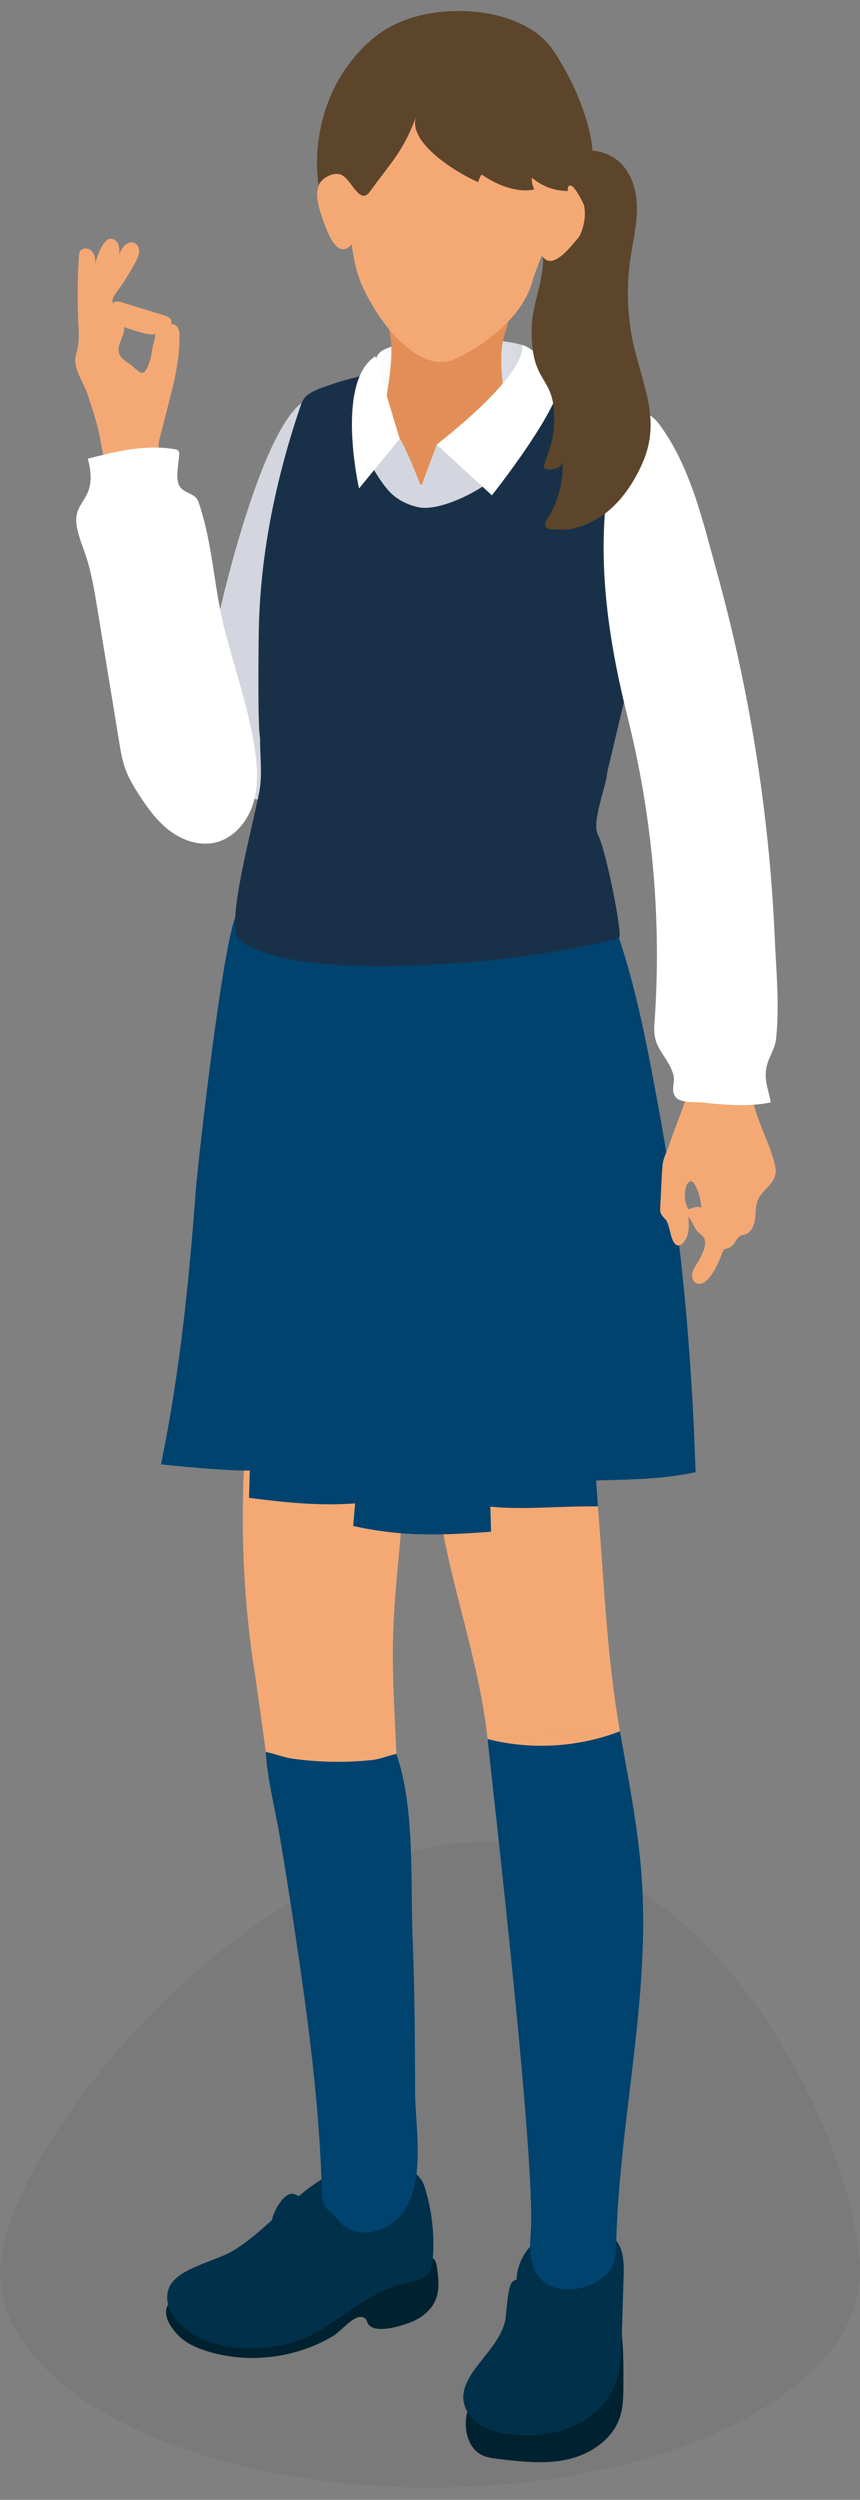
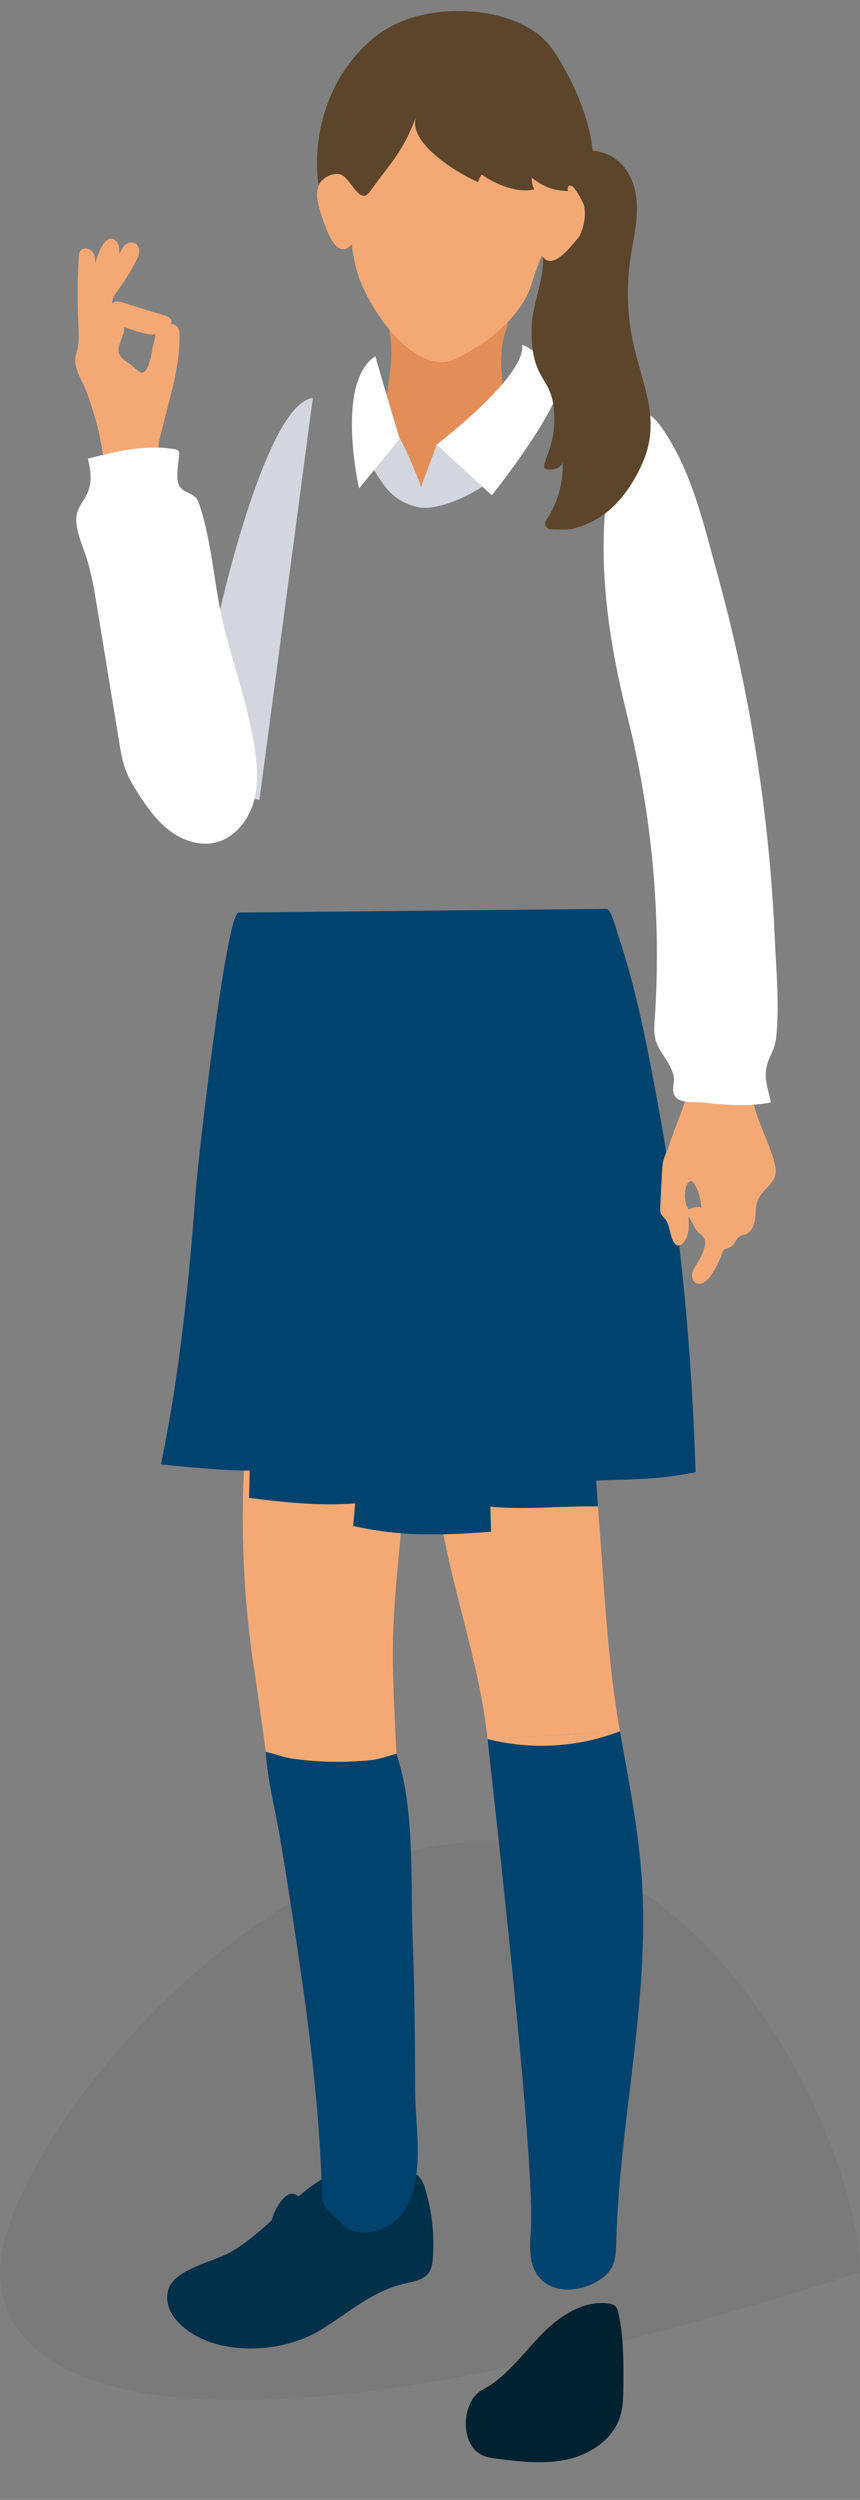
<svg xmlns="http://www.w3.org/2000/svg" width="52" height="151" viewBox="0 0 52 151" fill="none">
  <rect x="0" y="0" width="52" height="151" fill="#808080" stroke="none" />
-   <path d="M52 137.257C52 144.437 40.359 150.257 26 150.257C11.641 150.257 0 144.437 0 137.257C0 130.077 14.891 111.257 29.25 111.257C43.609 111.257 52 130.077 52 137.257Z" fill="black" fill-opacity="0.05" />
+   <path d="M52 137.257C11.641 150.257 0 144.437 0 137.257C0 130.077 14.891 111.257 29.25 111.257C43.609 111.257 52 130.077 52 137.257Z" fill="black" fill-opacity="0.05" />
  <path d="M10.756 19.795C10.666 19.643 10.474 19.537 10.31 19.604C10.41 19.511 10.383 19.335 10.29 19.235C10.197 19.136 10.06 19.091 9.929 19.051C9.071 18.786 8.212 18.522 7.353 18.257C7.167 18.2 6.919 18.165 6.819 18.332C6.738 18.084 6.909 17.831 7.065 17.623C7.493 17.046 7.876 16.436 8.209 15.799C8.305 15.613 8.4 15.418 8.412 15.21C8.425 15.001 8.334 14.771 8.146 14.681C7.951 14.586 7.708 14.665 7.55 14.814C7.393 14.962 7.301 15.166 7.213 15.363C7.221 15.145 7.226 14.916 7.133 14.718C7.039 14.521 6.813 14.366 6.604 14.431C6.187 14.559 5.838 15.561 5.76 15.935C5.771 15.662 5.734 15.364 5.547 15.166C5.358 14.967 4.977 14.945 4.839 15.181C4.785 15.273 4.777 15.383 4.77 15.488C4.682 16.855 4.673 18.226 4.739 19.594C4.764 20.1 4.798 20.614 4.68 21.107C4.636 21.29 4.571 21.469 4.555 21.656C4.491 22.361 5.074 23.147 5.289 23.802C5.587 24.708 5.892 25.586 6.063 26.53C6.216 27.381 6.428 28.329 6.394 29.189C6.384 29.467 6.441 29.791 6.685 29.925C6.884 30.033 7.13 29.971 7.343 29.895C7.904 29.694 8.434 29.409 8.911 29.051C9.334 28.734 9.745 28.293 9.73 27.763C9.722 27.503 9.609 27.256 9.593 26.997C9.578 26.775 9.634 26.554 9.69 26.338C9.843 25.742 9.997 25.145 10.15 24.549C10.509 23.158 10.869 21.748 10.854 20.312C10.852 20.136 10.843 19.951 10.753 19.799L10.756 19.795ZM9.008 21.965C8.694 22.815 8.508 22.537 7.987 22.1C7.711 21.869 7.338 21.711 7.211 21.375C7.014 20.852 7.55 20.315 7.509 19.758C7.598 19.786 9.418 20.469 9.4 20.093C9.414 20.396 9.226 20.875 9.185 21.221C9.156 21.468 9.097 21.723 9.008 21.965V21.965Z" fill="#F4A975" />
  <path d="M29.023 148.23C29.352 148.43 29.748 148.481 30.13 148.527C31.525 148.695 32.953 148.862 34.323 148.554C35.694 148.246 37.022 147.365 37.472 146.035C37.684 145.409 37.689 144.734 37.693 144.074C37.702 142.609 37.708 141.131 37.388 139.702C37.356 139.559 37.317 139.41 37.214 139.307C37.104 139.196 36.941 139.159 36.787 139.138C35.208 138.927 33.736 139.966 32.636 141.118C31.536 142.269 30.573 143.62 29.16 144.356C27.972 144.975 27.756 147.458 29.023 148.23Z" fill="#00212F" />
-   <path d="M33.182 134.959C34.037 134.691 34.956 134.754 35.851 134.82C36.224 134.848 36.611 134.879 36.932 135.07C37.676 135.51 37.737 136.545 37.71 137.41C37.667 138.744 37.626 140.079 37.584 141.414C37.557 142.259 37.528 143.121 37.239 143.917C36.805 145.113 35.801 146.054 34.636 146.564C33.471 147.074 32.157 147.181 30.894 147.037C30.245 146.963 29.589 146.819 29.037 146.471C28.485 146.122 28.05 145.539 28.015 144.889C27.984 144.321 28.252 143.778 28.571 143.307C29.247 142.306 30.202 141.444 30.522 140.279C30.647 139.824 30.658 138.262 30.943 137.886C31.419 137.257 32.371 138.33 33.156 138.405C33.899 138.476 34.642 138.546 35.384 138.617C35.5 139.027 35.518 139.464 35.435 139.882C34.203 139.702 32.699 140.261 31.845 139.353C30.522 137.947 31.524 135.477 33.182 134.958V134.959Z" fill="#00304A" />
-   <path d="M10.674 140.952C11.151 141.497 11.841 141.808 12.533 142.023C14.171 142.531 15.945 142.555 17.606 142.141C18.467 141.927 19.3 141.595 20.069 141.151C20.56 140.866 21.153 140.102 21.673 139.964C21.874 139.912 22.126 140.001 22.183 140.201C22.422 141.041 24.01 140.566 24.706 140.324C25.447 140.065 26.134 139.536 26.387 138.794C26.573 138.248 26.507 137.653 26.439 137.08C26.411 136.839 26.372 136.577 26.195 136.411C25.98 136.208 25.645 136.224 25.353 136.268C23.498 136.553 21.808 137.502 19.977 137.911C17.77 138.405 15.502 138.099 13.267 138.197C11.708 138.266 8.732 138.732 10.674 140.952H10.674Z" fill="#00212F" />
  <path d="M12.57 136.616C11.613 136.987 10.604 137.406 10.26 138.102C10.038 138.55 10.078 139.099 10.284 139.554C10.491 140.01 10.848 140.383 11.243 140.69C13.392 142.359 17.143 142.11 19.388 140.74C21.105 139.692 22.499 138.371 24.534 137.92C25.429 137.722 26.071 137.586 26.162 136.532C26.291 135.038 26.123 133.519 25.672 132.089C25.169 130.498 22.707 130.463 21.349 130.808C19.777 131.207 18.448 132.278 17.27 133.345C16.241 134.277 15.237 135.275 14.032 135.984C13.653 136.208 13.119 136.404 12.569 136.617L12.57 136.616Z" fill="#00304A" />
  <path d="M22.465 106.315C22.972 106.262 23.516 106.162 23.968 105.939C23.937 105.271 23.906 104.603 23.874 103.934C23.804 102.417 23.734 100.9 23.756 99.381C23.785 97.378 23.976 95.381 24.167 93.386C24.589 88.98 23.686 84.263 24.108 79.857C24.143 79.485 20.139 79.237 19.723 79.211C18.431 79.128 16.823 78.739 15.939 80.011C15.61 80.485 15.517 81.079 15.432 81.649C14.822 85.799 14.55 90.179 14.741 94.443C14.841 96.673 15.062 98.897 15.411 101.103C15.53 101.859 16.073 105.824 16.073 105.824C16.57 106.036 17.128 106.152 17.663 106.228C19.252 106.453 20.869 106.482 22.465 106.316L22.465 106.315Z" fill="#F4A975" />
  <path d="M25.235 129.009C25.19 128.036 25.1 127.077 25.098 126.229C25.093 123.178 25.069 120.126 24.949 117.077C24.815 113.644 25.096 109.199 23.967 105.939C23.495 106.048 22.958 106.263 22.465 106.315C20.868 106.482 19.251 106.452 17.662 106.227C17.131 106.151 16.584 105.922 16.072 105.823C16.145 107.377 16.672 109.465 16.934 111.024C17.233 112.803 17.517 114.584 17.785 116.369C18.6 121.777 19.337 127.146 19.467 132.615C19.485 133.447 20.009 133.545 20.532 134.19C21.507 135.392 23.619 134.827 24.454 133.524C25.254 132.273 25.308 130.622 25.235 129.009Z" fill="#00436F" />
  <path d="M37.484 104.577C38.01 107.541 38.603 110.495 38.806 113.495C39.3 120.812 37.457 128.084 37.261 135.415C37.246 135.984 37.232 136.585 36.929 137.066C36.737 137.37 36.445 137.599 36.138 137.785C35.027 138.458 33.393 138.546 32.579 137.532C31.994 136.803 32.019 135.774 32.092 134.843C32.41 130.79 29.915 109.11 29.482 105.045" fill="#00436F" />
  <path d="M37.484 104.578C36.34 98.127 36.501 91.531 35.47 85.04C35.205 83.37 34.849 81.613 33.713 80.36C32.521 79.043 30.215 78.737 28.718 79.748C26.834 81.021 26.386 84.489 26.287 86.536C25.98 92.903 28.818 98.798 29.482 105.046" fill="#F4A975" />
  <path d="M37.484 104.577C34.95 105.546 32.111 105.719 29.482 105.044L37.484 104.577Z" fill="#F4A975" />
  <path d="M15.103 88.826C15.084 89.522 15.077 89.78 15.059 90.476C17.064 90.727 19.164 90.979 21.474 90.811L21.356 92.176C24.282 92.814 26.472 92.757 29.69 92.523L29.651 91.005C31.617 91.215 33.83 90.96 36.154 90.992L36.046 89.426C38.142 89.36 40.011 89.364 42.06 88.924C41.817 81.494 41.159 74.13 39.803 66.823C39.165 63.379 38.511 59.863 37.389 56.535C37.331 56.361 36.957 54.899 36.68 54.899C29.265 54.973 21.85 55.047 14.435 55.121C13.657 55.129 11.953 70.366 11.842 71.852C11.427 77.466 10.869 82.932 9.735 88.449C10.288 88.523 13.894 88.868 15.101 88.825L15.103 88.826Z" fill="#00436F" />
  <path d="M46.822 70.216C46.382 68.537 45.285 66.964 45.458 65.237C45.505 64.762 45.65 64.299 45.688 63.822C45.725 63.346 45.635 62.825 45.29 62.493C45.083 62.295 44.804 62.184 44.523 62.133C43.497 61.943 42.252 62.591 41.895 63.591C41.68 64.193 41.779 64.896 41.664 65.527C41.433 66.791 40.834 67.986 40.451 69.2C40.362 69.482 40.212 69.743 40.131 70.028C40.055 70.292 40.041 70.57 40.027 70.845C39.992 71.53 39.956 72.214 39.921 72.899C39.914 73.034 39.908 73.174 39.959 73.299C40.02 73.446 40.149 73.55 40.25 73.671C40.529 74.005 40.523 75.035 40.925 75.21C41.101 75.286 41.289 75.128 41.394 74.968C41.706 74.496 41.645 74.022 41.63 73.488C41.81 73.72 41.913 73.997 42.07 74.246C42.293 74.599 42.573 74.591 42.633 74.981C42.691 75.363 42.356 75.971 42.169 76.285C42.052 76.482 41.913 76.672 41.861 76.896C41.809 77.118 41.874 77.39 42.077 77.495C42.801 77.871 43.518 76.136 43.664 75.692C43.69 75.616 43.715 75.535 43.776 75.484C43.836 75.433 43.919 75.422 43.995 75.401C44.521 75.258 44.457 74.663 44.956 74.59C45.359 74.53 45.589 74.089 45.648 73.686C45.706 73.283 45.665 72.858 45.824 72.483C46.074 71.898 46.771 71.549 46.887 70.924C46.931 70.688 46.882 70.446 46.822 70.214V70.216ZM42.346 72.489C42.377 72.645 42.398 72.802 42.413 72.961C42.254 72.803 41.614 73.022 41.638 73.06C41.376 72.658 41.359 72.099 41.498 71.646C41.55 71.477 41.711 71.282 41.865 71.369C41.907 71.393 41.936 71.435 41.963 71.476C42.163 71.787 42.278 72.133 42.346 72.49V72.489Z" fill="#F4A975" />
-   <path d="M24.104 20.834C26.026 20.412 28.009 20.571 29.976 20.572C30.291 20.572 31.272 20.728 31.568 20.839C32.088 21.033 31.781 21.194 31.903 21.736C32.025 22.278 31.946 22.846 31.814 23.385C31.08 26.385 28.582 28.882 25.581 29.615C25.124 29.727 24.632 29.799 24.19 29.636C23.37 29.332 23.036 28.375 22.803 27.533C22.431 26.187 22.53 24.461 22.616 23.051C22.704 21.608 22.49 21.19 24.104 20.834Z" fill="url(#paint0_linear_291_39226)" />
  <path d="M18.915 24.041L15.686 48.319L9.306 46.99L13.326 36.753C13.326 36.753 16.118 24.343 18.915 24.041Z" fill="#D4D6DF" />
-   <path d="M34.932 22.843C34.265 22.653 33.025 22.462 32.515 23.062C32.19 23.445 32.228 24.027 31.961 24.454C31.705 24.864 31.223 25.056 30.817 25.319C29.772 25.996 29.202 27.181 28.511 28.215C27.819 29.251 26.787 30.256 25.544 30.194C25.331 30.183 25.114 30.139 24.939 30.018C24.655 29.823 24.53 29.475 24.355 29.179C23.947 28.493 23.218 28.045 22.805 27.362C22.159 26.296 22.201 25.032 22.292 23.854C22.409 22.326 22.34 22.602 20.927 22.946C20.582 23.03 19.456 23.402 19.134 23.552C18.885 23.669 18.628 23.791 18.448 24C18.283 24.191 18.199 24.437 18.119 24.677C16.699 28.902 15.769 33.289 15.653 37.839C15.635 38.55 15.569 43.878 15.724 44.573C15.713 45.596 15.872 46.772 15.687 47.775C15.293 49.906 13.584 56.039 14.458 56.751C17.954 59.602 32.483 58.093 37.429 56.654C37.685 56.579 36.643 51.344 36.158 50.424C35.746 49.644 36.665 47.514 36.719 46.633C37.583 43.002 38.447 39.371 39.311 35.739C39.795 33.703 39.822 31.761 39.827 29.654C39.829 28.822 39.825 27.986 39.685 27.166C39.558 26.423 39.309 25.68 38.819 25.106C38.503 24.734 38.099 24.448 37.689 24.181C36.831 23.621 35.912 23.122 34.93 22.842L34.932 22.843Z" fill="#193148" />
  <path d="M23.396 19.424C24.06 21.414 23.306 23.564 23.16 25.657C23.116 26.284 23.133 26.934 23.392 27.506C23.841 28.494 24.897 29.03 25.878 29.492C27.368 30.194 28.646 29.222 29.74 28.292C30.835 27.359 30.663 25.535 30.517 24.235C30.363 22.856 30.118 21.427 30.54 20.105C30.669 19.702 30.847 19.231 30.597 18.892C30.446 18.686 30.181 18.605 29.932 18.546C27.745 18.029 25.37 18.348 23.397 19.425L23.396 19.424Z" fill="#E38E57" />
  <path d="M33.935 22.681L31.964 21.587C31.964 21.587 30.418 24.472 28.835 25.471C27.251 26.472 26.406 26.854 26.406 26.854C25.998 28.067 25.388 29.346 25.147 30.598C26.79 31.131 30.937 28.773 31.605 26.941C32.324 24.969 33.935 22.681 33.935 22.681H33.935Z" fill="#D4D6DF" />
  <path d="M26.406 26.854L29.742 29.916C29.742 29.916 34.123 24.424 33.935 22.681C33.935 22.681 32.146 20.919 31.568 20.838C31.744 21.803 30.158 23.897 26.406 26.853V26.854Z" fill="white" />
  <path d="M38.004 25.179C38.296 24.909 38.689 24.787 39.179 25.023C39.544 25.2 39.79 25.521 40.013 25.837C41.814 28.397 42.531 31.61 43.358 34.6C44.263 37.872 44.998 41.191 45.562 44.538C46.237 48.54 46.666 52.583 46.844 56.637C46.932 58.619 47.141 60.752 46.926 62.727C46.852 63.407 46.498 63.799 46.363 64.395C46.171 65.237 46.455 65.749 46.606 66.587C45.316 66.863 43.834 66.749 42.525 66.596C42.106 66.547 41.19 66.65 40.877 66.291C40.503 65.861 40.865 65.388 40.71 64.895C40.331 63.686 39.456 63.373 39.565 61.904C40.025 55.656 39.46 49.358 37.94 43.283C36.532 37.659 35.789 31.815 37.441 26.154C37.539 25.816 37.727 25.432 38.002 25.179H38.004Z" fill="white" />
  <path d="M22.513 21.983C22.527 22.602 21.872 22.965 21.636 23.785C21.21 25.271 21.855 27.137 22.574 28.324C22.873 28.819 23.185 29.312 23.584 29.731C23.984 30.149 24.583 30.467 25.147 30.598C25.463 30.671 25.531 30.584 25.698 30.306C25.834 30.078 24.362 26.646 24.171 26.503C23.41 25.933 23.252 25.419 22.967 24.51C22.822 24.049 22.141 22.384 22.513 21.983Z" fill="#D4D6DF" />
  <path d="M24.17 26.504L21.71 29.503C21.71 29.503 20.255 23.102 22.695 21.516C22.695 21.516 23.254 23.516 24.17 26.504Z" fill="white" />
  <path d="M10.759 28.157C10.787 27.907 10.822 27.664 10.831 27.465C10.835 27.391 10.836 27.311 10.796 27.249C10.742 27.166 10.632 27.142 10.534 27.127C8.725 26.846 7.087 27.254 5.312 27.704C5.473 28.336 5.584 29.054 5.326 29.695C5.038 30.41 4.528 30.71 4.621 31.617C4.69 32.28 4.967 32.901 5.179 33.533C5.526 34.566 5.703 35.647 5.879 36.721C6.322 39.422 6.765 42.123 7.208 44.824C7.298 45.373 7.389 45.925 7.578 46.449C7.78 47.008 8.091 47.521 8.414 48.02C8.94 48.83 9.519 49.627 10.293 50.203C11.069 50.779 12.073 51.112 13.014 50.894C14.119 50.637 14.951 49.656 15.296 48.575C15.641 47.494 15.572 46.325 15.4 45.204C15.022 42.732 14.177 40.37 13.565 37.954C12.934 35.468 12.863 32.89 12.044 30.446C11.995 30.299 11.94 30.147 11.827 30.041C11.493 29.728 10.979 29.734 10.794 29.229C10.688 28.94 10.716 28.539 10.759 28.156V28.157Z" fill="white" />
  <path d="M17.612 132.511C17.848 132.495 18.058 132.652 18.238 132.806C18.648 133.156 19.034 133.535 19.391 133.938C19.696 134.284 19.996 134.701 19.944 135.158C19.871 135.795 19.111 136.163 18.479 136.054C17.77 135.932 16.52 135.173 16.42 134.389C16.354 133.881 17.055 132.547 17.613 132.511H17.612Z" fill="#00304A" />
  <path d="M38.501 12.233C38.507 12.315 38.51 12.397 38.512 12.478C38.532 13.562 38.257 14.629 38.105 15.703C37.844 17.546 37.948 19.44 38.408 21.244C39.015 23.627 39.89 25.543 38.873 27.912C38.352 29.128 37.503 30.411 36.387 31.16C35.808 31.549 35.152 31.834 34.468 31.973C34.335 32 33.777 31.983 33.305 31.975C33.031 31.97 32.871 31.663 33.023 31.437C33.725 30.39 34.084 29.115 34.015 27.855C34.045 28.399 32.825 28.513 32.89 28.168C33.042 27.363 33.638 26.692 33.49 24.754C33.33 22.671 32.073 23.04 32.147 19.759C32.18 18.329 33.046 16.521 32.792 15.179C32.59 14.115 32.306 13.041 32.427 11.963C32.668 9.808 35.313 8.24 37.234 9.612C38.051 10.195 38.432 11.224 38.501 12.233Z" fill="#5C452A" />
  <path d="M24.599 1.863C24.522 1.891 24.455 1.933 24.385 1.974C23.608 2.43 21.721 2.12 21.595 6.166C21.462 10.393 20.505 14.511 22.064 17.614C23.623 20.717 25.858 22.375 27.375 21.739C29.163 20.991 31.575 19.181 32.17 17.065C32.771 14.926 34.672 12.002 34.454 8.436C34.237 4.87 31.601 1.146 29.028 1.141C26.74 1.136 25.048 1.697 24.599 1.862V1.863Z" fill="#F4A975" />
  <path d="M32.508 12.859C33.294 12.122 33.408 10.645 34.98 11.385C35.33 11.55 35.832 12.012 35.812 12.412C35.788 12.921 35.93 13.319 34.47 14.943C32.06 17.625 32.508 12.858 32.508 12.858V12.859Z" fill="#F4A975" />
  <path d="M22.209 12.649C21.733 11.685 22.112 10.295 20.432 10.387C20.057 10.408 19.446 10.644 19.332 11.016C19.188 11.489 18.928 11.799 19.731 13.824C21.056 17.166 22.21 12.649 22.21 12.649H22.209Z" fill="#F4A975" />
  <path d="M28.614 0.703C29.711 0.795 30.797 1.061 31.773 1.578C32.842 2.145 33.335 2.78 33.944 3.826C34.739 5.191 35.379 6.663 35.7 8.213C35.959 9.456 35.808 10.619 35.995 11.863C36.085 12.462 36.154 13.086 35.98 13.666C35.804 14.246 35.324 14.776 34.72 14.824C35.201 14.122 35.483 13.248 35.317 12.415C35.295 12.304 34.621 10.93 34.391 11.231C34.326 11.316 34.31 11.437 34.352 11.535C33.558 11.547 32.763 11.255 32.165 10.733C32.125 10.973 32.205 11.227 32.305 11.44C31.284 11.687 29.949 11.136 29.13 10.541C29.022 10.657 28.962 10.853 28.907 10.998C27.634 10.458 24.591 8.594 25.166 7.022C24.392 9.139 23.689 9.743 22.369 11.571C21.738 12.445 21.255 10.809 20.62 10.551C20.169 10.368 19.41 10.753 19.265 11.218C18.843 8.234 19.789 4.54 22.69 2.216C24.331 0.902 26.647 0.538 28.614 0.703Z" fill="#5C452A" />
  <defs>
    <linearGradient id="paint0_linear_291_39226" x1="22.537" y1="25.136" x2="31.964" y2="25.136" gradientUnits="userSpaceOnUse">
      <stop stop-color="white" />
      <stop offset="1" stop-color="#D4D6DF" />
    </linearGradient>
  </defs>
</svg>